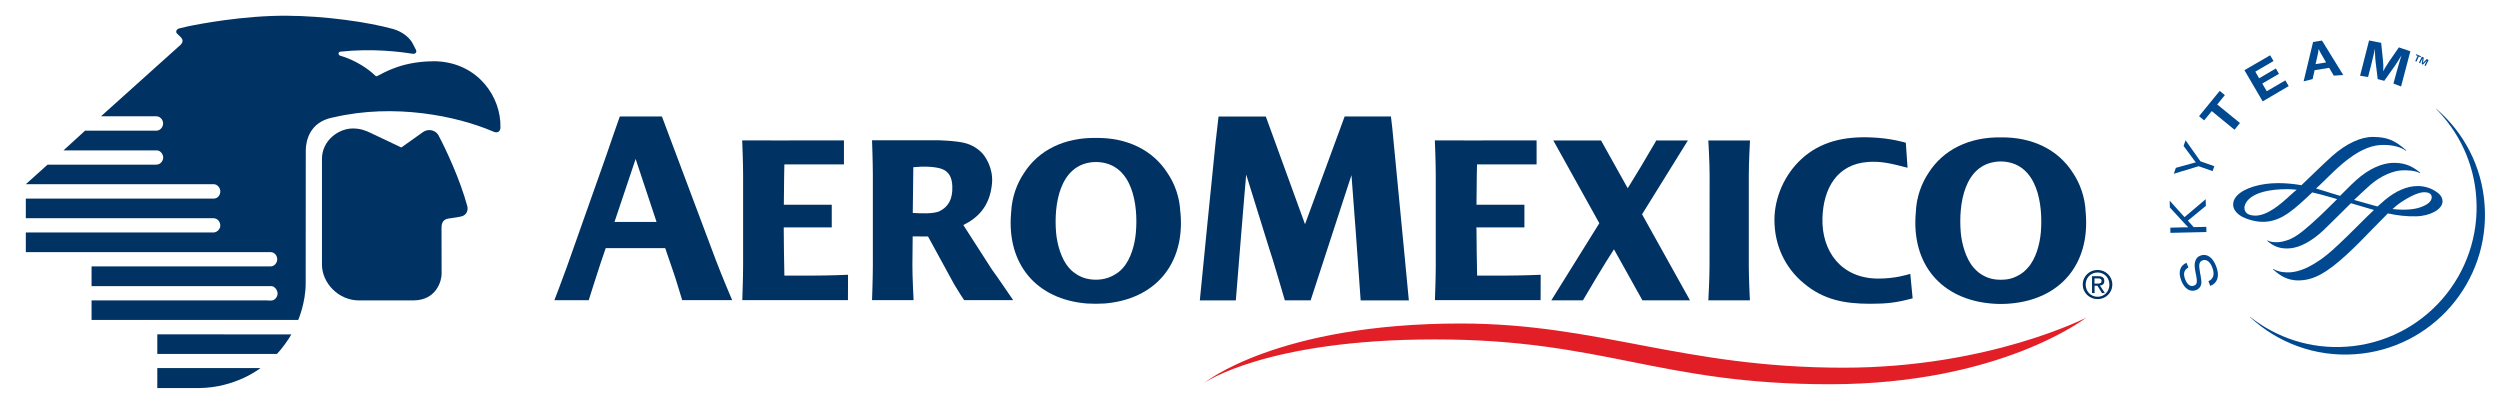
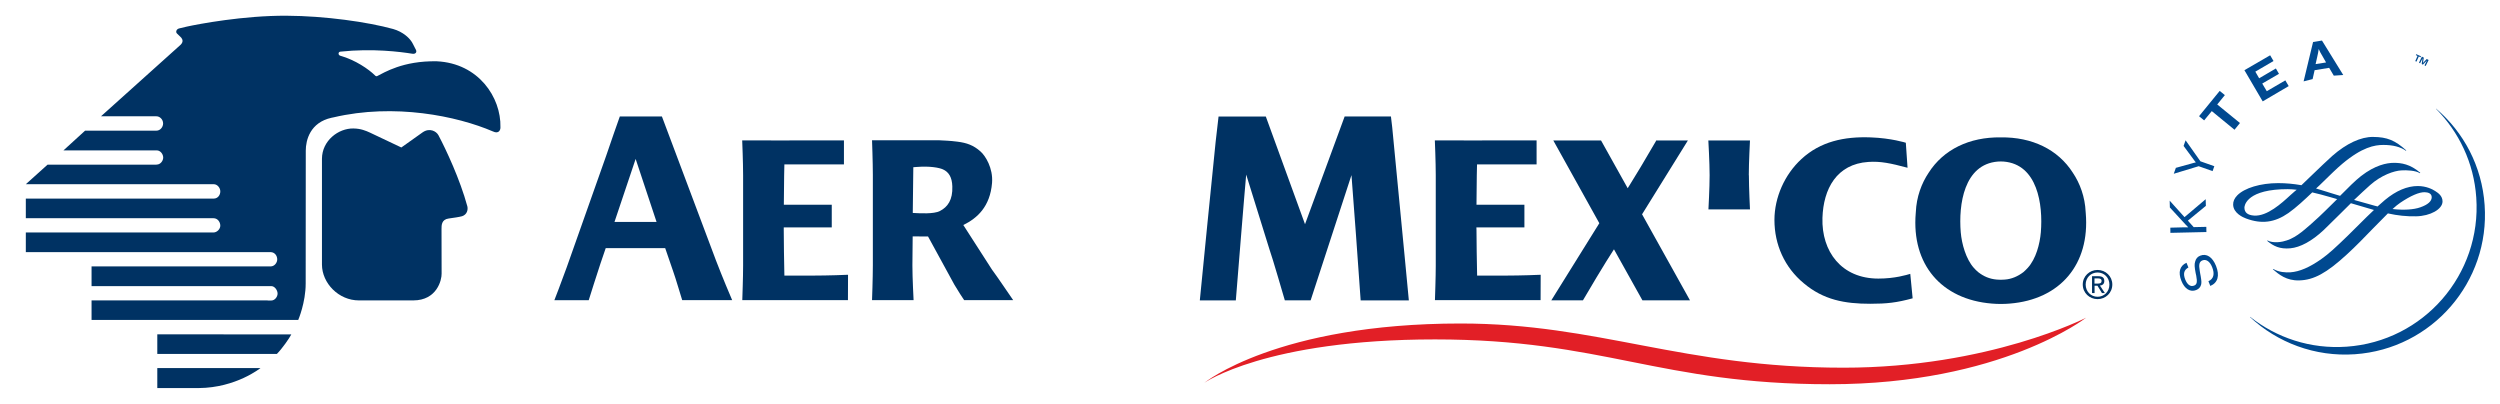
<svg xmlns="http://www.w3.org/2000/svg" version="1.1" id="Layer_1" x="0px" y="0px" viewBox="0 0 274.96 44.44" style="enable-background:new 0 0 274.96 44.44;" xml:space="preserve">
  <style type="text/css">
	.st0{fill-rule:evenodd;clip-rule:evenodd;fill:#0071CE;}
	.st1{fill-rule:evenodd;clip-rule:evenodd;fill:#FFFFFF;}
	.st2{fill:#ED1C24;}
	.st3{fill:#002157;}
	.st4{fill:#00377B;}
	.st5{fill:#4D4D4F;}
	.st6{fill-rule:evenodd;clip-rule:evenodd;fill:#4D4D4F;}
	.st7{fill-rule:evenodd;clip-rule:evenodd;fill:#008C9A;}
	.st8{fill-rule:evenodd;clip-rule:evenodd;fill:#004785;}
	.st9{fill:#002E6E;}
	.st10{fill-rule:evenodd;clip-rule:evenodd;fill:#002E6E;}
	.st11{fill:#FFFFFF;stroke:#231F20;stroke-width:0.114;}
	.st12{fill:#D1D3D4;}
	.st13{fill:#58595B;}
	.st14{fill:#939598;}
	.st15{fill:#231F20;}
	.st16{fill:none;}
	.st17{fill:#003263;}
	.st18{fill:#004990;}
	.st19{fill:#E21F26;}
	.st20{fill:#62BB46;}
	.st21{fill:#00907E;}
	.st22{fill-rule:evenodd;clip-rule:evenodd;fill:#C5232A;}
	.st23{fill-rule:evenodd;clip-rule:evenodd;fill:#1E669D;}
	.st24{fill-rule:evenodd;clip-rule:evenodd;fill:#FBD870;}
	.st25{fill:url(#SVGID_1_);}
	.st26{fill:url(#SVGID_2_);}
	.st27{filter:url(#Adobe_OpacityMaskFilter);}
	.st28{mask:url(#SVGID_3_);}
	.st29{fill:url(#SVGID_4_);}
	.st30{fill:url(#SVGID_5_);}
	.st31{fill:#375278;}
	.st32{fill-rule:evenodd;clip-rule:evenodd;fill:#EE212C;}
	.st33{fill-rule:evenodd;clip-rule:evenodd;fill:#FBFBFB;}
	.st34{fill-rule:evenodd;clip-rule:evenodd;fill:#F8F8F9;}
	.st35{fill-rule:evenodd;clip-rule:evenodd;fill:#F6F6F6;}
	.st36{fill-rule:evenodd;clip-rule:evenodd;fill:#F3F4F4;}
	.st37{fill-rule:evenodd;clip-rule:evenodd;fill:#F1F2F2;}
	.st38{fill-rule:evenodd;clip-rule:evenodd;fill:#EFEFF0;}
	.st39{fill-rule:evenodd;clip-rule:evenodd;fill:#E9ECEE;}
	.st40{fill-rule:evenodd;clip-rule:evenodd;fill:#EDEDEE;}
	.st41{fill-rule:evenodd;clip-rule:evenodd;fill:#EBEBEC;}
	.st42{fill-rule:evenodd;clip-rule:evenodd;fill:#E7EAEC;}
	.st43{fill-rule:evenodd;clip-rule:evenodd;fill:#E5E8EA;}
	.st44{fill-rule:evenodd;clip-rule:evenodd;fill:#E2E6E8;}
	.st45{fill-rule:evenodd;clip-rule:evenodd;fill:#E0E4E6;}
	.st46{fill-rule:evenodd;clip-rule:evenodd;fill:#DEE2E4;}
	.st47{fill-rule:evenodd;clip-rule:evenodd;fill:#DCE0E2;}
	.st48{fill-rule:evenodd;clip-rule:evenodd;fill:#DCDDE0;}
	.st49{fill-rule:evenodd;clip-rule:evenodd;fill:#DADEE0;}
	.st50{fill-rule:evenodd;clip-rule:evenodd;fill:#D8D9DC;}
	.st51{fill-rule:evenodd;clip-rule:evenodd;fill:#D8DCDE;}
	.st52{fill-rule:evenodd;clip-rule:evenodd;fill:#D6D9DC;}
	.st53{fill-rule:evenodd;clip-rule:evenodd;fill:#D6D7DA;}
	.st54{fill-rule:evenodd;clip-rule:evenodd;fill:#DBDDDE;}
	.st55{clip-path:url(#SVGID_7_);}
	.st56{clip-path:url(#SVGID_9_);}
	.st57{clip-path:url(#SVGID_13_);}
	.st58{clip-path:url(#SVGID_15_);}
	.st59{clip-path:url(#SVGID_19_);}
	.st60{clip-path:url(#SVGID_21_);}
	.st61{fill:#DF1E25;}
	.st62{fill:#FF4438;}
	.st63{fill:#001F60;}
	.st64{fill:#006659;}
	.st65{fill:#98002E;}
	.st66{fill:#E31837;}
	.st67{fill:#003D79;}
	.st68{fill:#D71920;}
	.st69{fill:#FFFFFF;}
	.st70{fill:#C64A4C;}
	.st71{fill:#FDCA25;}
	.st72{fill:#6D9E6F;}
	.st73{clip-path:url(#SVGID_25_);fill:#24376C;}
	.st74{fill:#24376C;}
	.st75{fill:#E62127;}
	.st76{fill:url(#SVGID_26_);}
	.st77{fill:url(#SVGID_27_);}
	.st78{fill:url(#SVGID_28_);}
	.st79{fill:#004084;}
	.st80{fill:url(#SVGID_29_);}
	.st81{fill:url(#SVGID_30_);}
	.st82{fill:#002169;}
	.st83{fill:#00A0DF;}
	.st84{fill:#D7282F;}
	.st85{fill:#2D2A26;}
	.st86{fill:#3FBBEF;}
	.st87{fill:#002855;}
	.st88{fill:#0C318E;}
	.st89{fill:#00A6E9;}
	.st90{fill:#DBDCDC;}
	.st91{fill:#595857;}
	.st92{fill:#9E9E9F;}
	.st93{fill:#414042;}
	.st94{fill:none;stroke:#414042;}
	.st95{fill:#009844;}
	.st96{fill:#E95506;}
	.st97{fill:#C4921B;}
	.st98{fill:#CC0000;}
	.st99{fill:#0B205B;}
	.st100{fill:#002856;}
	.st101{clip-path:url(#SVGID_32_);fill:#CF3339;}
	.st102{fill:#1A4272;}
	.st103{fill:#8C734B;}
	.st104{fill:#8C9091;}
	.st105{fill:#A6A8AB;}
	.st106{fill-rule:evenodd;clip-rule:evenodd;fill:#2E3290;}
	.st107{fill-rule:evenodd;clip-rule:evenodd;fill:#F6B626;}
	.st108{fill-rule:evenodd;clip-rule:evenodd;fill:#EC2029;}
	.st109{fill-rule:evenodd;clip-rule:evenodd;fill:#231F20;}
	.st110{fill:#F6B221;}
	.st111{fill:#3C590C;}
	.st112{fill-rule:evenodd;clip-rule:evenodd;fill:#808184;}
	.st113{fill-rule:evenodd;clip-rule:evenodd;fill:#92979B;}
	.st114{fill-rule:evenodd;clip-rule:evenodd;fill:#7A003C;}
	.st115{fill:#808184;}
	.st116{fill:#00529B;}
	.st117{fill:#FDE013;}
	.st118{fill:#1EA1DB;}
	.st119{fill:#93C843;}
	.st120{fill:#FAEA30;}
	.st121{fill:#1B070A;}
	.st122{fill:url(#);}
	.st123{fill:#5F6367;}
	.st124{fill:#A6844B;}
	.st125{fill:#034EA2;}
	.st126{fill:#202C5C;}
	.st127{fill:#26265D;}
	.st128{fill:#B09255;}
	.st129{fill:#005A95;}
	.st130{fill:#F89D31;}
	.st131{fill-rule:evenodd;clip-rule:evenodd;fill:#D71440;}
	.st132{fill-rule:evenodd;clip-rule:evenodd;fill:#008B44;}
	.st133{fill-rule:evenodd;clip-rule:evenodd;fill:#F06022;}
	.st134{fill-rule:evenodd;clip-rule:evenodd;fill:#0086BE;}
	.st135{fill-rule:evenodd;clip-rule:evenodd;fill:#034693;}
	.st136{fill:#EC1E24;}
	.st137{fill:#EE3E3C;}
	.st138{fill:#B3D351;}
	.st139{fill:#6EBE5A;}
	.st140{fill:#C9353D;}
	.st141{fill-rule:evenodd;clip-rule:evenodd;fill:#FFCA05;}
	.st142{fill-rule:evenodd;clip-rule:evenodd;fill:#3D1A6F;}
	.st143{fill-rule:evenodd;clip-rule:evenodd;fill:#C5168C;}
	.st144{fill-rule:evenodd;clip-rule:evenodd;fill:#E1251B;}
	.st145{fill:#FEFEFE;}
	.st146{fill:#FEFDFD;}
	.st147{fill:#FEFCFC;}
	.st148{fill:#FEFCFB;}
	.st149{fill:#FEFBFA;}
	.st150{fill:#FEFAF9;}
	.st151{fill:#FFF9F8;}
	.st152{fill:#FFF9F7;}
	.st153{fill:#FFF8F6;}
	.st154{fill:#FFF7F5;}
	.st155{fill:#FFF6F4;}
	.st156{fill:#FFF6F3;}
	.st157{fill:#FFF5F2;}
	.st158{fill:#FFF4F1;}
	.st159{fill:#FFF3F0;}
	.st160{fill:#FFF3EF;}
	.st161{fill:#FFF2EE;}
	.st162{fill:#FFF1ED;}
	.st163{fill:#FFF0EC;}
	.st164{fill:#FFF0EB;}
	.st165{fill:#FFEFEA;}
	.st166{fill:#FFEEEA;}
	.st167{fill:#FFEDE9;}
	.st168{fill:#FFEDE8;}
	.st169{fill:#FFECE7;}
	.st170{fill:#FFEBE6;}
	.st171{fill:#FFEAE5;}
	.st172{fill:#FFEAE4;}
	.st173{fill:#FFE9E3;}
	.st174{fill:#FFE8E2;}
	.st175{fill:#FFE7E1;}
	.st176{fill:#FFE7E0;}
	.st177{fill:#FFE6DF;}
	.st178{fill:#FFE5DE;}
	.st179{fill:#FFE4DD;}
	.st180{fill:#FFE4DC;}
	.st181{fill:#FFE3DB;}
	.st182{fill:#FFE2DA;}
	.st183{fill:#FFE1D9;}
	.st184{fill:#FFE1D8;}
	.st185{fill:#FFE0D7;}
	.st186{fill:#FFDFD6;}
	.st187{fill:#FFDED5;}
	.st188{fill:#FFDDD4;}
	.st189{fill:#FFDCD3;}
	.st190{fill:#FFDBD2;}
	.st191{fill:#FFDBD1;}
	.st192{fill:#FFDAD0;}
	.st193{fill:#FFD9CF;}
	.st194{fill:#FFD8CE;}
	.st195{fill:#FFD8CD;}
	.st196{fill:#FFD7CC;}
	.st197{fill:#FFD6CB;}
	.st198{fill:#FFD5CA;}
	.st199{fill:#FFD5C9;}
	.st200{fill:#FFD4C8;}
	.st201{fill:#FFD3C7;}
	.st202{fill:#FFD2C6;}
	.st203{fill:#FFD2C5;}
	.st204{fill:#FFD1C5;}
	.st205{fill:#FFD0C4;}
	.st206{fill:#FFCFC3;}
	.st207{fill:#FFCFC2;}
	.st208{fill:#FFCEC1;}
	.st209{fill:#FFCDC0;}
	.st210{fill:#FFCCBF;}
	.st211{fill:#FFCCBE;}
	.st212{fill:#FFCBBD;}
	.st213{fill:#FFCABC;}
	.st214{fill:#FFC9BB;}
	.st215{fill:#FFC9BA;}
	.st216{fill:#FFC8B9;}
	.st217{fill:#FFC7B8;}
	.st218{fill:#FFC6B8;}
	.st219{fill:#FFC6B7;}
	.st220{fill:#FFC5B6;}
	.st221{fill:#FFC4B5;}
	.st222{fill:#FFC3B4;}
	.st223{fill:#FFC3B3;}
	.st224{fill:#FFC2B2;}
	.st225{fill:#FFC1B1;}
	.st226{fill:#FFC0B0;}
	.st227{fill:#FFC0AF;}
	.st228{fill:#FFBFAE;}
	.st229{fill:#FFBEAD;}
	.st230{fill:#FFBDAC;}
	.st231{fill:#FFBCAB;}
	.st232{fill:#FFBBAA;}
	.st233{fill:#FFBAA9;}
	.st234{fill:#FFBAA8;}
	.st235{fill:#FFB9A7;}
	.st236{fill:#FFB8A6;}
	.st237{fill:#FFB7A5;}
	.st238{fill:#FFB7A4;}
	.st239{fill:#FFB6A3;}
	.st240{fill:#FFB5A2;}
	.st241{fill:#FFB4A2;}
	.st242{fill:#FFB4A1;}
	.st243{fill:#FFB3A0;}
	.st244{fill:#FFB29F;}
	.st245{fill:#FFB19E;}
	.st246{fill:#FFB09D;}
	.st247{fill:#FFB09C;}
	.st248{fill:#FFAF9B;}
	.st249{fill:#FFAE9A;}
	.st250{fill:#FFAD99;}
	.st251{fill:#FFAC98;}
	.st252{fill:#FFAB97;}
	.st253{fill:#FEAA96;}
	.st254{fill:#FEAA95;}
	.st255{fill:#FEA994;}
	.st256{fill:#FEA893;}
	.st257{fill:#FEA792;}
	.st258{fill:#FEA791;}
	.st259{fill:#FEA690;}
	.st260{fill:#FEA590;}
	.st261{fill:#FEA48F;}
	.st262{fill:#FDA48E;}
	.st263{fill:#FDA38D;}
	.st264{fill:#FDA28C;}
	.st265{fill:#FDA18B;}
	.st266{fill:#FDA08A;}
	.st267{fill:#FDA089;}
	.st268{fill:#FD9F88;}
	.st269{fill:#FD9E88;}
	.st270{fill:#FC9D87;}
	.st271{fill:#FC9D86;}
	.st272{fill:#FC9C85;}
	.st273{fill:#FC9B84;}
	.st274{fill:#FC9A83;}
	.st275{fill:#FC9A82;}
	.st276{fill:#FC9981;}
	.st277{fill:#FC9880;}
	.st278{fill:#FB9780;}
	.st279{fill:#FB967F;}
	.st280{fill:#FB967E;}
	.st281{fill:#FB957D;}
	.st282{fill:#FB947C;}
	.st283{fill:#FB937B;}
	.st284{fill:#FA937A;}
	.st285{fill:#FA9279;}
	.st286{fill:#FA9179;}
	.st287{fill:#FA9078;}
	.st288{fill:#FA8F77;}
	.st289{fill:#FA8F76;}
	.st290{fill:#FA8E75;}
	.st291{fill:#F98D74;}
	.st292{fill:#F98C73;}
	.st293{fill:#F98B73;}
	.st294{fill:#F98B72;}
	.st295{fill:#F98A71;}
	.st296{fill:#F98970;}
	.st297{fill:#F8886F;}
	.st298{fill:#F8876E;}
	.st299{fill:#F8876D;}
	.st300{fill:#F8866C;}
	.st301{fill:#F8856C;}
	.st302{fill:#F8846B;}
	.st303{fill:#F7836A;}
	.st304{fill:#F78369;}
	.st305{fill:#F78268;}
	.st306{fill:#F78167;}
	.st307{fill:#F78066;}
	.st308{fill:#F67F66;}
	.st309{fill:#F67F65;}
	.st310{fill:#F67E64;}
	.st311{fill:#F67D63;}
	.st312{fill:#F67C62;}
	.st313{fill:#F57B61;}
	.st314{fill:#F57A60;}
	.st315{fill:#F5795F;}
	.st316{fill:#F5785E;}
	.st317{fill:#F4775D;}
	.st318{fill:#F4765C;}
	.st319{fill:#F4765B;}
	.st320{fill:#F4755B;}
	.st321{fill:#F4745A;}
	.st322{fill:#F37359;}
	.st323{fill:#F37258;}
	.st324{fill:#F37157;}
	.st325{fill:#F37156;}
	.st326{fill:#F37056;}
	.st327{fill:#F26F55;}
	.st328{fill:#F26E54;}
	.st329{fill:#F26D53;}
	.st330{fill:#F26C52;}
	.st331{fill:#F26C51;}
	.st332{fill:#F16B51;}
	.st333{fill:#F16A50;}
	.st334{fill:#F1694F;}
	.st335{fill:#F1684E;}
	.st336{fill:#F0674D;}
	.st337{fill:#F0664C;}
	.st338{fill:#F0654C;}
	.st339{fill:#F0654B;}
	.st340{fill:#F0644A;}
	.st341{fill:#EF6349;}
	.st342{fill:#EF6248;}
	.st343{fill:#EF6147;}
	.st344{fill:#EF6047;}
	.st345{fill:#EE5F46;}
	.st346{fill:#EE5E45;}
	.st347{fill:#EE5D44;}
	.st348{fill:#EE5C43;}
	.st349{fill:#ED5C42;}
	.st350{fill:#ED5B42;}
	.st351{fill:#ED5A41;}
	.st352{fill:#ED5940;}
	.st353{fill:#EC583F;}
	.st354{fill:#EC573E;}
	.st355{fill:#EC563D;}
	.st356{fill:#EC553D;}
	.st357{fill:#EB543C;}
	.st358{fill:#EB533B;}
	.st359{fill:#EB523A;}
	.st360{fill:#EB5139;}
	.st361{fill:#EA5038;}
	.st362{fill:#EA4F38;}
	.st363{fill:#EA4E37;}
	.st364{fill:#EA4D36;}
	.st365{fill:#E94C35;}
	.st366{fill:#E94B34;}
	.st367{fill:#E94A34;}
	.st368{fill:#E94933;}
	.st369{fill:#E84832;}
	.st370{fill:#E84731;}
	.st371{fill:#E84630;}
	.st372{fill:#E7452F;}
	.st373{fill:#E7442F;}
	.st374{fill:#E7432E;}
	.st375{fill:#E7412D;}
	.st376{fill:#E6402C;}
	.st377{fill:#E63F2B;}
	.st378{fill:#E63E2A;}
	.st379{fill:#E63D2A;}
	.st380{fill:#E53C29;}
	.st381{fill:#E53A28;}
	.st382{fill:#E53927;}
	.st383{fill:#E43826;}
	.st384{fill:#E43726;}
	.st385{fill:#E43525;}
	.st386{fill:#E43424;}
	.st387{fill:#E33323;}
	.st388{fill:#E33122;}
	.st389{fill:#E33021;}
	.st390{fill:#E22F20;}
	.st391{fill:#E22D20;}
	.st392{fill:#E22C1F;}
	.st393{fill:#E22A1E;}
	.st394{fill:#E1291D;}
	.st395{fill:#E1271C;}
	.st396{fill:#E1251B;}
	.st397{fill-rule:evenodd;clip-rule:evenodd;fill:#741012;}
	.st398{fill-rule:evenodd;clip-rule:evenodd;fill:#731011;}
	.st399{fill-rule:evenodd;clip-rule:evenodd;fill:#731012;}
	.st400{fill-rule:evenodd;clip-rule:evenodd;fill:#741112;}
	.st401{fill-rule:evenodd;clip-rule:evenodd;fill:#761113;}
	.st402{fill-rule:evenodd;clip-rule:evenodd;fill:#771213;}
	.st403{fill-rule:evenodd;clip-rule:evenodd;fill:#781214;}
	.st404{fill-rule:evenodd;clip-rule:evenodd;fill:#791214;}
	.st405{fill-rule:evenodd;clip-rule:evenodd;fill:#7A1315;}
	.st406{fill-rule:evenodd;clip-rule:evenodd;fill:#7C1315;}
	.st407{fill-rule:evenodd;clip-rule:evenodd;fill:#7D1316;}
	.st408{fill-rule:evenodd;clip-rule:evenodd;fill:#7E1416;}
	.st409{fill-rule:evenodd;clip-rule:evenodd;fill:#7F1416;}
	.st410{fill-rule:evenodd;clip-rule:evenodd;fill:#801417;}
	.st411{fill-rule:evenodd;clip-rule:evenodd;fill:#811517;}
	.st412{fill-rule:evenodd;clip-rule:evenodd;fill:#831618;}
	.st413{fill-rule:evenodd;clip-rule:evenodd;fill:#841618;}
	.st414{fill-rule:evenodd;clip-rule:evenodd;fill:#851619;}
	.st415{fill-rule:evenodd;clip-rule:evenodd;fill:#861719;}
	.st416{fill-rule:evenodd;clip-rule:evenodd;fill:#871719;}
	.st417{fill-rule:evenodd;clip-rule:evenodd;fill:#88171A;}
	.st418{fill-rule:evenodd;clip-rule:evenodd;fill:#8A181A;}
	.st419{fill-rule:evenodd;clip-rule:evenodd;fill:#8C181B;}
	.st420{fill-rule:evenodd;clip-rule:evenodd;fill:#8D191B;}
	.st421{fill-rule:evenodd;clip-rule:evenodd;fill:#8E191C;}
	.st422{fill-rule:evenodd;clip-rule:evenodd;fill:#90191C;}
	.st423{fill-rule:evenodd;clip-rule:evenodd;fill:#901A1C;}
	.st424{fill-rule:evenodd;clip-rule:evenodd;fill:#911A1D;}
	.st425{fill-rule:evenodd;clip-rule:evenodd;fill:#921A1D;}
	.st426{fill-rule:evenodd;clip-rule:evenodd;fill:#931A1D;}
	.st427{fill-rule:evenodd;clip-rule:evenodd;fill:#941B1E;}
	.st428{fill-rule:evenodd;clip-rule:evenodd;fill:#951B1E;}
	.st429{fill-rule:evenodd;clip-rule:evenodd;fill:#961B1E;}
	.st430{fill-rule:evenodd;clip-rule:evenodd;fill:#971B1F;}
	.st431{fill-rule:evenodd;clip-rule:evenodd;fill:#991C1F;}
	.st432{fill-rule:evenodd;clip-rule:evenodd;fill:#9B1C20;}
	.st433{fill-rule:evenodd;clip-rule:evenodd;fill:#9C1C20;}
	.st434{fill-rule:evenodd;clip-rule:evenodd;fill:#9D1D20;}
	.st435{fill-rule:evenodd;clip-rule:evenodd;fill:#9E1D20;}
	.st436{fill-rule:evenodd;clip-rule:evenodd;fill:#A01D21;}
	.st437{fill-rule:evenodd;clip-rule:evenodd;fill:#A11D21;}
	.st438{fill-rule:evenodd;clip-rule:evenodd;fill:#A21D21;}
	.st439{fill-rule:evenodd;clip-rule:evenodd;fill:#A31E22;}
	.st440{fill-rule:evenodd;clip-rule:evenodd;fill:#A41E22;}
	.st441{fill-rule:evenodd;clip-rule:evenodd;fill:#A61E22;}
	.st442{fill-rule:evenodd;clip-rule:evenodd;fill:#A71E22;}
	.st443{fill-rule:evenodd;clip-rule:evenodd;fill:#A81E23;}
	.st444{fill-rule:evenodd;clip-rule:evenodd;fill:#A91E23;}
	.st445{fill-rule:evenodd;clip-rule:evenodd;fill:#AA1E23;}
	.st446{fill-rule:evenodd;clip-rule:evenodd;fill:#AA1F24;}
	.st447{fill-rule:evenodd;clip-rule:evenodd;fill:#AC1F24;}
	.st448{fill-rule:evenodd;clip-rule:evenodd;fill:#AC1F25;}
	.st449{fill-rule:evenodd;clip-rule:evenodd;fill:#AE1F24;}
	.st450{fill-rule:evenodd;clip-rule:evenodd;fill:#AE1F25;}
	.st451{fill:#AE1F25;}
	.st452{fill:#AF1F25;}
	.st453{fill:#B11F26;}
	.st454{fill:#B21F26;}
	.st455{fill:#B21F27;}
	.st456{fill:#B42027;}
	.st457{fill:#B52027;}
	.st458{fill:#B72028;}
	.st459{fill:#B92028;}
	.st460{fill:#BB2029;}
	.st461{fill:#BC2029;}
	.st462{fill:#BD2029;}
	.st463{fill:#BE2029;}
	.st464{fill:#C02029;}
	.st465{fill:#C12129;}
	.st466{fill:#C1202A;}
	.st467{fill:#C22129;}
	.st468{fill:#C3222A;}
	.st469{fill:#C4222A;}
	.st470{fill:#C5222B;}
	.st471{fill:#C7222A;}
	.st472{fill:#C9232B;}
	.st473{fill:#CA222B;}
	.st474{fill:#CC222C;}
	.st475{fill:#CC212C;}
	.st476{fill:#CE212C;}
	.st477{fill:#CF232D;}
	.st478{fill:#D0232D;}
	.st479{fill:#D1242D;}
	.st480{fill:#D2242E;}
	.st481{fill:#D2252E;}
	.st482{fill:#D4252E;}
	.st483{fill:#D5252E;}
	.st484{fill:#D6272E;}
	.st485{fill:#D7272E;}
	.st486{fill:#D8262F;}
	.st487{fill:#DA2530;}
	.st488{fill:#DB252F;}
	.st489{fill:#DC262F;}
	.st490{fill:#DE262F;}
	.st491{fill:#E0282F;}
	.st492{fill:#E22930;}
	.st493{fill:#E32930;}
	.st494{fill:#E32B30;}
	.st495{fill:#E52A30;}
	.st496{fill:#E62C30;}
	.st497{fill:#E72C31;}
	.st498{fill:#E92B31;}
	.st499{fill:#ED2B31;}
	.st500{fill:#ED2D31;}
	.st501{fill:#ED2D32;}
	.st502{fill:#ED2E33;}
	.st503{fill:#ED3033;}
	.st504{fill:#ED3134;}
	.st505{fill:#ED3334;}
	.st506{fill-rule:evenodd;clip-rule:evenodd;fill:#001689;}
	.st507{fill:#0054A5;}
	.st508{fill:#D09B2C;}
	.st509{fill-rule:evenodd;clip-rule:evenodd;fill:#006B99;}
	.st510{fill:url(#SVGID_33_);}
	.st511{clip-path:url(#SVGID_35_);}
	.st512{clip-path:url(#SVGID_39_);}
	.st513{fill:#472463;}
	.st514{fill:#00467F;}
	.st515{fill:#00AC9D;}
	.st516{fill:url(#SVGID_42_);}
	.st517{fill:#2B2E30;}
	.st518{fill-rule:evenodd;clip-rule:evenodd;fill:#EC1C24;}
	.st519{fill:#EC1C24;}
</style>
  <g>
    <path class="st17" d="M230.7,29.69c-0.88,0-1.63,0.68-1.63,1.6c0,0.93,0.75,1.61,1.63,1.61c0.88,0,1.62-0.68,1.62-1.61   C232.32,30.38,231.58,29.69,230.7,29.69L230.7,29.69z M230.7,32.64c-0.73,0-1.31-0.57-1.31-1.34c0-0.76,0.57-1.33,1.31-1.33   c0.73,0,1.3,0.57,1.3,1.33C232,32.07,231.43,32.64,230.7,32.64L230.7,32.64z" />
    <path class="st17" d="M230.96,31.41c0.27-0.03,0.48-0.17,0.48-0.5c0-0.37-0.21-0.53-0.65-0.53h-0.7v1.85h0.28v-0.8h0.32l0.49,0.8   h0.32L230.96,31.41L230.96,31.41z M230.36,31.19v-0.57h0.38c0.19,0,0.4,0.04,0.4,0.27c0,0.28-0.21,0.3-0.45,0.3H230.36   L230.36,31.19z" />
    <path class="st17" d="M38.87,14.13c0.82,0.01,1.37,0.25,1.83,0.46c0.94,0.45,2.05,0.96,3.44,1.63c0,0.01,2.23-1.59,2.35-1.67   c0.76-0.52,1.49-0.12,1.73,0.32c0.83,1.57,2.37,4.84,3.18,7.82c0.09,0.36-0.02,0.91-0.58,1.09c-0.32,0.09-0.88,0.17-1.46,0.25   c-0.81,0.1-0.8,0.76-0.8,1.15c0,0.49,0.01,3.78,0.01,4.91c0.02,0.69-0.51,2.95-3.12,2.95c-0.17,0-5.98,0-5.96,0   c-2.25,0.01-4.07-1.9-4.08-3.93c0-1.33,0-10.61,0-11.65C35.42,15.46,37.23,14.1,38.87,14.13L38.87,14.13z" />
    <path class="st17" d="M29.44,33.04H10.07v2.15H32.8c0,0,0.82-1.9,0.82-4.01c0-0.11,0.01-14.61,0.01-14.61   c0-1.15,0.47-3.1,2.84-3.62c0.07-0.01,0.13-0.03,0.2-0.04c6.71-1.58,13.62-0.14,17.53,1.54c0.7,0.34,0.86-0.22,0.84-0.46   c0.08-3.28-2.41-7.03-7-7.25C44.3,6.67,42.23,8,41.48,8.37c-0.06,0.03-0.16,0.02-0.24-0.08c-0.69-0.68-2.15-1.69-3.81-2.16   c-0.25-0.06-0.27-0.42,0.01-0.45c3.53-0.38,6.62,0.02,7.91,0.23c0.3,0.05,0.52-0.12,0.41-0.4c-0.09-0.21-0.17-0.3-0.32-0.63   c-0.31-0.68-1.14-1.39-2.2-1.69c-2.78-0.77-7.5-1.44-11.71-1.46c-4.74-0.03-9.73,0.92-11,1.2c-0.3,0.06-0.73,0.17-0.8,0.19   c-0.34,0.07-0.43,0.4-0.27,0.56c0.09,0.1,0.35,0.32,0.48,0.47c0.16,0.2,0.23,0.47-0.07,0.77l-8.76,7.87h6h0.07   c0.39-0.01,0.76,0.34,0.76,0.79c0,0.4-0.32,0.79-0.73,0.79h-0.05H9.36l-2.38,2.17h10.2l0.06,0c0.4,0,0.71,0.41,0.71,0.79   c0,0.35-0.3,0.77-0.71,0.77l-0.06,0.01H5.23l-2.39,2.15h20.6l0.07,0c0.41,0,0.72,0.42,0.72,0.78c0.01,0.42-0.29,0.8-0.71,0.8h-0.06   H2.84V24h20.58l0.06,0c0.47,0,0.75,0.43,0.75,0.82c0,0.36-0.35,0.75-0.76,0.75h-0.05H2.84v2.16H29.7h0.07   c0.45,0.01,0.73,0.4,0.72,0.82c-0.01,0.36-0.31,0.75-0.72,0.75h-0.06H10.07v2.17h19.37l0.41,0c0.36,0,0.68,0.45,0.68,0.82   c0,0.37-0.32,0.76-0.68,0.76H29.44L29.44,33.04z" />
    <path class="st17" d="M17.3,40.48l0,2.2c0,0,2.91,0.01,4.57,0c4.09-0.03,6.78-2.2,6.78-2.2H17.3L17.3,40.48z" />
    <path class="st17" d="M17.3,36.77l0,2.16h13.15c0.61-0.62,1.38-1.74,1.59-2.15L17.3,36.77L17.3,36.77z" />
    <path class="st17" d="M229.4,23.45c0-0.04-0.01-0.07-0.01-0.12c-0.07-1.67-0.63-3.17-1.41-4.33c-1.63-2.56-4.49-3.94-7.93-3.89   c-3.44-0.05-6.3,1.33-7.93,3.89c-0.78,1.16-1.34,2.66-1.41,4.33c0,0.05-0.01,0.08-0.01,0.12c-0.47,5.61,2.8,9.49,8.38,9.94   c0.34,0.03,0.66,0.04,0.98,0.04c0.32,0,0.65-0.01,0.98-0.04C226.6,32.94,229.87,29.06,229.4,23.45L229.4,23.45z M220.48,30.75   c-0.15,0.01-0.29,0.02-0.43,0.02c-0.14-0.01-0.28-0.01-0.43-0.02c-0.82-0.07-1.46-0.36-2.05-0.82c-0.17-0.14-0.33-0.3-0.49-0.48   c-0.86-0.97-1.32-2.62-1.43-3.91c-0.25-3.04,0.35-7.47,4.08-7.77c0.1-0.01,0.19-0.01,0.28-0.01c0.01,0,0.03,0,0.04,0   c0.02,0,0.03,0,0.04,0c0.09,0,0.19,0,0.28,0.01c3.73,0.3,4.34,4.73,4.09,7.77c-0.11,1.3-0.53,2.91-1.43,3.91   c-0.16,0.18-0.33,0.34-0.49,0.48C221.94,30.39,221.24,30.7,220.48,30.75L220.48,30.75z" />
-     <path class="st17" d="M192.34,19.28c0-1.39,0.13-3.83,0.13-3.83h0h-4.57h-0.01c0,0,0.14,2.44,0.14,3.83l-0.01,10   c0,1.39-0.13,3.75-0.13,3.75h0.01h4.55h0.01c0,0-0.12-2.36-0.12-3.75L192.34,19.28L192.34,19.28z" />
+     <path class="st17" d="M192.34,19.28c0-1.39,0.13-3.83,0.13-3.83h0h-4.57h-0.01c0,0,0.14,2.44,0.14,3.83c0,1.39-0.13,3.75-0.13,3.75h0.01h4.55h0.01c0,0-0.12-2.36-0.12-3.75L192.34,19.28L192.34,19.28z" />
    <path class="st17" d="M165.64,30.31c-0.96,0-2.21,0-3.18,0c-0.04-1.77-0.06-3.47-0.07-5.02l-0.01-0.24h0c0-0.02,0-0.03,0-0.04h5.28   v-2.49h-5.27c0.01-2.68,0.06-4.44,0.06-4.44l6.55,0v-2.64c-4.57,0.02-11.19,0-11.19,0s0.1,2.43,0.1,3.81v9.98   c0,1.27-0.08,3.43-0.09,3.78h11.62l0.01-2.79C169.46,30.23,167.17,30.31,165.64,30.31L165.64,30.31z" />
    <path class="st17" d="M89.45,30.31c-0.95,0-2.21,0-3.18,0c-0.04-1.77-0.06-3.47-0.07-5.02l0-0.24h0c0-0.02,0-0.03,0-0.04h5.28   v-2.49h-5.27c0.01-2.68,0.06-4.44,0.06-4.44l6.55,0v-2.64c-4.58,0.02-11.19,0-11.19,0s0.1,2.43,0.1,3.81v9.98   c0,1.27-0.08,3.43-0.09,3.78h11.62l0.01-2.79C93.27,30.23,90.98,30.31,89.45,30.31L89.45,30.31z" />
    <path class="st17" d="M180.6,23.57l5.04-8.12h-3.49l-0.03,0.08c-1.06,1.83-2.38,4.04-2.9,4.85l-0.2,0.32l-2.93-5.25h-5.25l5.06,9.1   l-5.28,8.48h3.48c2.25-3.85,3.41-5.61,3.41-5.61l3.13,5.61h5.23L180.6,23.57L180.6,23.57z" />
    <path class="st17" d="M206.59,30.64c-4.07,0-6.26-2.99-6.15-6.67c0.1-3.2,1.56-5.93,5.05-6.16c1.34-0.09,2.43,0.14,4.31,0.64   l-0.19-2.75c0,0-1.59-0.51-3.87-0.59c-2.9-0.11-5.52,0.45-7.61,2.38c-1.86,1.71-2.97,4.24-2.97,6.7c0,2.72,1.12,5.22,3.22,6.96   c2.18,1.84,4.52,2.26,7.31,2.26c1.83,0,2.9-0.12,4.67-0.6l-0.26-2.69C209.71,30.23,208.43,30.64,206.59,30.64L206.59,30.64z" />
    <path class="st17" d="M147.89,12.81h5.09l0.14,1.18c1.14,11.74,1.83,19.05,1.83,19.05h-5.3l-0.52-7.28l-0.49-6.5l-4.49,13.77   c-1.18,0-2.84,0-2.84,0s-1.42-4.89-1.68-5.57l-2.57-8.26c0,0-0.4,4.6-0.55,6.56c-0.31,3.94-0.59,7.28-0.59,7.28h-3.96   c0,0,1.62-16.44,1.74-17.44c0.12-1.03,0.32-2.78,0.32-2.78h5.2l4.31,11.84L147.89,12.81L147.89,12.81z" />
-     <path class="st17" d="M129.84,23.48c0-0.04-0.01-0.08-0.02-0.12c-0.07-1.68-0.62-3.16-1.41-4.32c-1.62-2.55-4.47-3.92-7.89-3.87   c-3.43-0.05-6.28,1.32-7.9,3.87c-0.78,1.16-1.33,2.64-1.41,4.32c0,0.03-0.01,0.07-0.01,0.12c-0.47,5.58,2.79,9.45,8.34,9.9   c0.33,0.02,0.65,0.03,0.98,0.03c0.32,0,0.64-0.01,0.97-0.03C127.05,32.92,130.31,29.06,129.84,23.48L129.84,23.48z M120.95,30.74   c-0.14,0.02-0.29,0.02-0.42,0.02c-0.14,0-0.28,0-0.43-0.02c-0.82-0.07-1.45-0.36-2.04-0.81c-0.17-0.13-0.33-0.3-0.49-0.47   c-0.85-0.96-1.31-2.6-1.42-3.9c-0.25-3.02,0.36-7.43,4.07-7.73c0.09,0,0.19-0.01,0.28-0.01c0.01,0,0.03-0.01,0.05,0   c0.01-0.01,0.03,0,0.04,0c0.09,0,0.19,0.01,0.28,0.01c3.71,0.3,4.32,4.71,4.06,7.73c-0.11,1.3-0.53,2.9-1.42,3.9   c-0.16,0.18-0.32,0.34-0.49,0.47C122.41,30.38,121.72,30.68,120.95,30.74L120.95,30.74z" />
    <path class="st17" d="M80.53,33.02c-0.16-0.36-1.1-2.59-1.79-4.39L72.8,12.81h-4.63c0,0-1.31,3.71-1.5,4.32L62.33,29.4   c-0.56,1.57-1.36,3.62-1.36,3.62h3.78c0,0,1.07-3.41,1.29-4.03l0.58-1.7h6.54l0.89,2.59c0.19,0.49,0.96,3.09,0.98,3.13H80.53   L80.53,33.02z M67.58,24.42l2.2-6.55l0.13-0.39l2.3,6.93H67.58L67.58,24.42z" />
    <path class="st17" d="M111.44,33.02c-1.09-1.57-1.5-2.22-2.34-3.37l-3.15-4.9c1.52-0.75,2.94-2,3.16-4.63   c0.13-1.64-0.74-3-1.27-3.46c-0.76-0.68-1.5-0.95-2.55-1.08c-0.84-0.11-1.45-0.12-1.96-0.15h-7.42c0,0,0.09,2.43,0.09,3.82v9.94   c0,1.4-0.09,3.82-0.09,3.82h4.57c0,0-0.13-2.43-0.13-3.82l0.03-3.19c0,0,0.99,0,1.69,0.01l2.89,5.29c0.39,0.67,0.95,1.52,1.08,1.71   H111.44L111.44,33.02z M103.37,23.21c-0.68,0.35-2.22,0.25-2.98,0.21l0.06-5.03l0.42-0.03c1.4-0.11,2.42,0.08,2.84,0.27   c0.63,0.28,1,0.86,1.03,1.86C104.8,21.98,104.23,22.77,103.37,23.21L103.37,23.21z" />
    <polygon class="st18" points="265.89,6.15 265.7,6.06 265.75,5.96 266.27,6.19 266.22,6.3 266.03,6.21 265.77,6.78 265.64,6.72    265.89,6.15  " />
    <polygon class="st18" points="266.37,6.23 266.58,6.34 266.49,6.91 266.49,6.92 266.9,6.49 267.11,6.6 266.78,7.26 266.66,7.19    266.92,6.65 266.92,6.65 266.48,7.11 266.35,7.04 266.44,6.41 266.44,6.41 266.17,6.96 266.05,6.89 266.37,6.23  " />
    <path class="st18" d="M267.93,11.95l-0.01,0.02c2.51,2.53,4.17,5.93,4.43,9.76c0.59,8.47-5.79,15.81-14.26,16.4   c-3.98,0.28-7.71-0.98-10.61-3.28l-0.02,0.02c3.01,2.8,7.13,4.4,11.55,4.09c8.47-0.59,14.85-7.94,14.26-16.4   C272.98,18.28,270.96,14.53,267.93,11.95L267.93,11.95z" />
    <path class="st18" d="M240.69,29.42c-0.49,0.27-0.6,0.68-0.35,1.32c0.23,0.58,0.59,0.83,0.98,0.67c0.31-0.12,0.36-0.39,0.23-1.09   l-0.06-0.27c-0.13-0.68-0.15-0.98-0.06-1.27c0.08-0.33,0.27-0.55,0.56-0.66c0.7-0.28,1.35,0.15,1.74,1.13   c0.42,1.06,0.2,1.85-0.63,2.2l-0.21-0.52c0.57-0.25,0.72-0.79,0.41-1.55c-0.25-0.63-0.65-0.9-1.07-0.74   c-0.34,0.14-0.42,0.45-0.29,1.16l0.05,0.3l0.05,0.26c0.09,0.53,0.1,0.72,0.05,0.94c-0.07,0.28-0.25,0.48-0.54,0.6   c-0.65,0.26-1.28-0.12-1.63-1.01c-0.38-0.95-0.18-1.66,0.56-1.99L240.69,29.42L240.69,29.42z" />
    <polygon class="st18" points="240.26,23.88 242.59,21.91 242.61,22.64 240.63,24.27 241.27,24.98 242.66,24.95 242.67,25.52    238.71,25.61 238.7,25.04 240.26,25 240.47,25 240.67,25 240.54,24.86 240.4,24.72 238.65,22.82 238.63,22.07 240.26,23.88  " />
    <path class="st18" d="M242.01,17.74l1.53,0.54l-0.19,0.54l-1.53-0.54l-2.74,0.83l0.23-0.65l1.7-0.47l0.21-0.06   c0.08-0.03,0.14-0.03,0.29-0.07c-0.13-0.16-0.17-0.2-0.3-0.39l-1.05-1.42l0.22-0.62L242.01,17.74L242.01,17.74z" />
    <polygon class="st18" points="244.7,10.46 243.86,11.49 246.36,13.53 245.76,14.27 243.26,12.22 242.42,13.24 241.86,12.78    244.13,10 244.7,10.46  " />
    <polygon class="st18" points="250.05,6.71 248.05,7.88 248.47,8.61 250.31,7.53 250.65,8.12 248.81,9.19 249.31,10.03 251.35,8.84    251.72,9.47 248.86,11.15 246.85,7.72 249.68,6.08 250.05,6.71  " />
    <path class="st18" d="M257.72,8.25l-1.04,0.07l-0.51-0.86l-1.6,0.26l-0.22,0.98l-0.99,0.25l1.04-4.33l0.98-0.16L257.72,8.25   L257.72,8.25z M255.45,6.2c-0.22-0.36-0.3-0.52-0.43-0.81c-0.04,0.28-0.07,0.49-0.17,0.9l-0.17,0.76l1.15-0.18L255.45,6.2   L255.45,6.2z" />
-     <path class="st18" d="M264.08,9.51l-0.84-0.32l0.32-1.18c0.04-0.14,0.09-0.33,0.16-0.57c0.07-0.25,0.12-0.44,0.17-0.58   c0.05-0.16,0.1-0.33,0.15-0.5l0.09-0.28c-0.23,0.4-0.33,0.54-0.54,0.87c-0.09,0.14-0.18,0.26-0.24,0.36l-1.12,1.58l-0.72-0.19   l-0.23-1.89c-0.02-0.1-0.03-0.23-0.04-0.42c-0.01-0.25-0.03-0.44-0.03-0.57c0-0.11,0-0.27,0-0.48l-0.1,0.48   c-0.12,0.52-0.17,0.75-0.33,1.37l-0.33,1.28l-0.88-0.14l0.99-3.88l1.33,0.26l0.19,1.83c0.05,0.43,0.06,0.79,0.04,1.3   c0.15-0.29,0.2-0.39,0.38-0.66c0.12-0.18,0.22-0.33,0.3-0.47l1.04-1.5l1.26,0.43L264.08,9.51L264.08,9.51z" />
    <path class="st18" d="M256.51,17.15c-0.48,0.42-1.43,1.34-2.35,2.22l-1.04,1c-0.85-0.15-1.69-0.23-2.56-0.23   c-1.93,0-3.7,0.53-4.5,1.35c-0.31,0.32-0.46,0.66-0.45,1.02c0.02,0.93,1.09,1.4,1.42,1.52c1.71,0.64,3.15,0.45,4.66-0.6   c0.83-0.58,1.84-1.52,2.62-2.27c0.61,0.14,1.3,0.32,2.05,0.54l0.69,0.2c-0.89,0.87-1.8,1.8-2.65,2.54l-0.06,0.06   c-1.18,1.04-2.03,1.79-3.26,2.06c-0.87,0.19-1.48,0.01-1.68-0.11c-0.02,0-0.05,0.04-0.05,0.04c0.71,0.59,1.39,0.92,2.54,0.82   c1.1-0.1,2.38-0.79,3.68-2.01l1.76-1.73l1.23-1.22c0,0.01,2.49,0.73,2.49,0.73c0.02,0.01,0.05,0.01,0.05,0.01   c-0.03,0-1.54,1.5-1.54,1.5l-1.33,1.32c-1.36,1.32-2.1,2-2.89,2.56c-1.31,0.93-2.43,1.41-3.43,1.48c-0.51,0.03-1.25,0-1.87-0.36   c-0.03-0.01-0.06,0.03-0.06,0.03c0.67,0.57,1.49,1.26,2.9,1.22c1.6-0.04,3.01-0.81,5.22-2.84c1.01-0.92,2-1.95,2.89-2.87l1.64-1.66   c1.08,0.24,2.04,0.34,3.11,0.32c1.55-0.03,2.88-0.77,2.9-1.62c0.01-0.63-0.5-0.96-0.81-1.16c-0.26-0.17-0.95-0.55-1.91-0.55   c-1.16,0-2.38,0.51-3.61,1.53l-0.82,0.72c0.01-0.01-0.3-0.08-0.3-0.08l-2.28-0.64c0.67-0.63,1.24-1.17,1.76-1.63   c1.25-1.11,2.63-1.57,3.43-1.62c0.59-0.04,1.61,0.01,2.04,0.31c0.02,0,0.05-0.05,0.05-0.05c-1.12-0.96-2.09-1.09-2.9-1.09   c-0.79,0-2.06,0.25-3.61,1.45c-0.63,0.49-1.45,1.31-2.31,2.18c0-0.01-1.15-0.35-1.15-0.35l-0.28-0.09l-1.21-0.37   c0.03,0,0.69-0.65,0.69-0.65c0.82-0.8,1.59-1.56,2.19-2.06c2.19-1.84,3.56-2.08,4.52-2.08c1.05,0,1.88,0.21,2.48,0.64   c0.02,0,0.04-0.04,0.04-0.04c-1.23-1.11-2.11-1.47-3.64-1.48C259.67,15.04,258.07,15.78,256.51,17.15L256.51,17.15z M247.91,23.71   c-0.71-0.05-1.06-0.34-1.06-0.88c0-0.07,0.05-1.81,4.02-2.01c0.45-0.02,0.96-0.04,1.73,0.05c-0.03,0-0.45,0.38-0.45,0.38   l-0.25,0.22C250.95,22.35,249.35,23.81,247.91,23.71L247.91,23.71z M263.99,22.3c1.14-0.77,2.09-1.18,2.69-1.16   c0.35,0.01,0.77,0.12,0.77,0.55c0,0.44-0.42,0.82-1.25,1.11c-0.72,0.26-1.84,0.33-3.06,0.19C263.47,22.69,263.75,22.46,263.99,22.3   L263.99,22.3z" />
    <path class="st19" d="M132.45,42.11c0,0,8-6.53,28.19-6.53c15.21,0,24.33,4.86,42.12,4.86c16,0,26.68-5.5,26.68-5.5   s-9.38,7.32-28.2,7.32s-24.82-4.93-43.42-4.93S132.45,42.11,132.45,42.11z" />
  </g>
</svg>